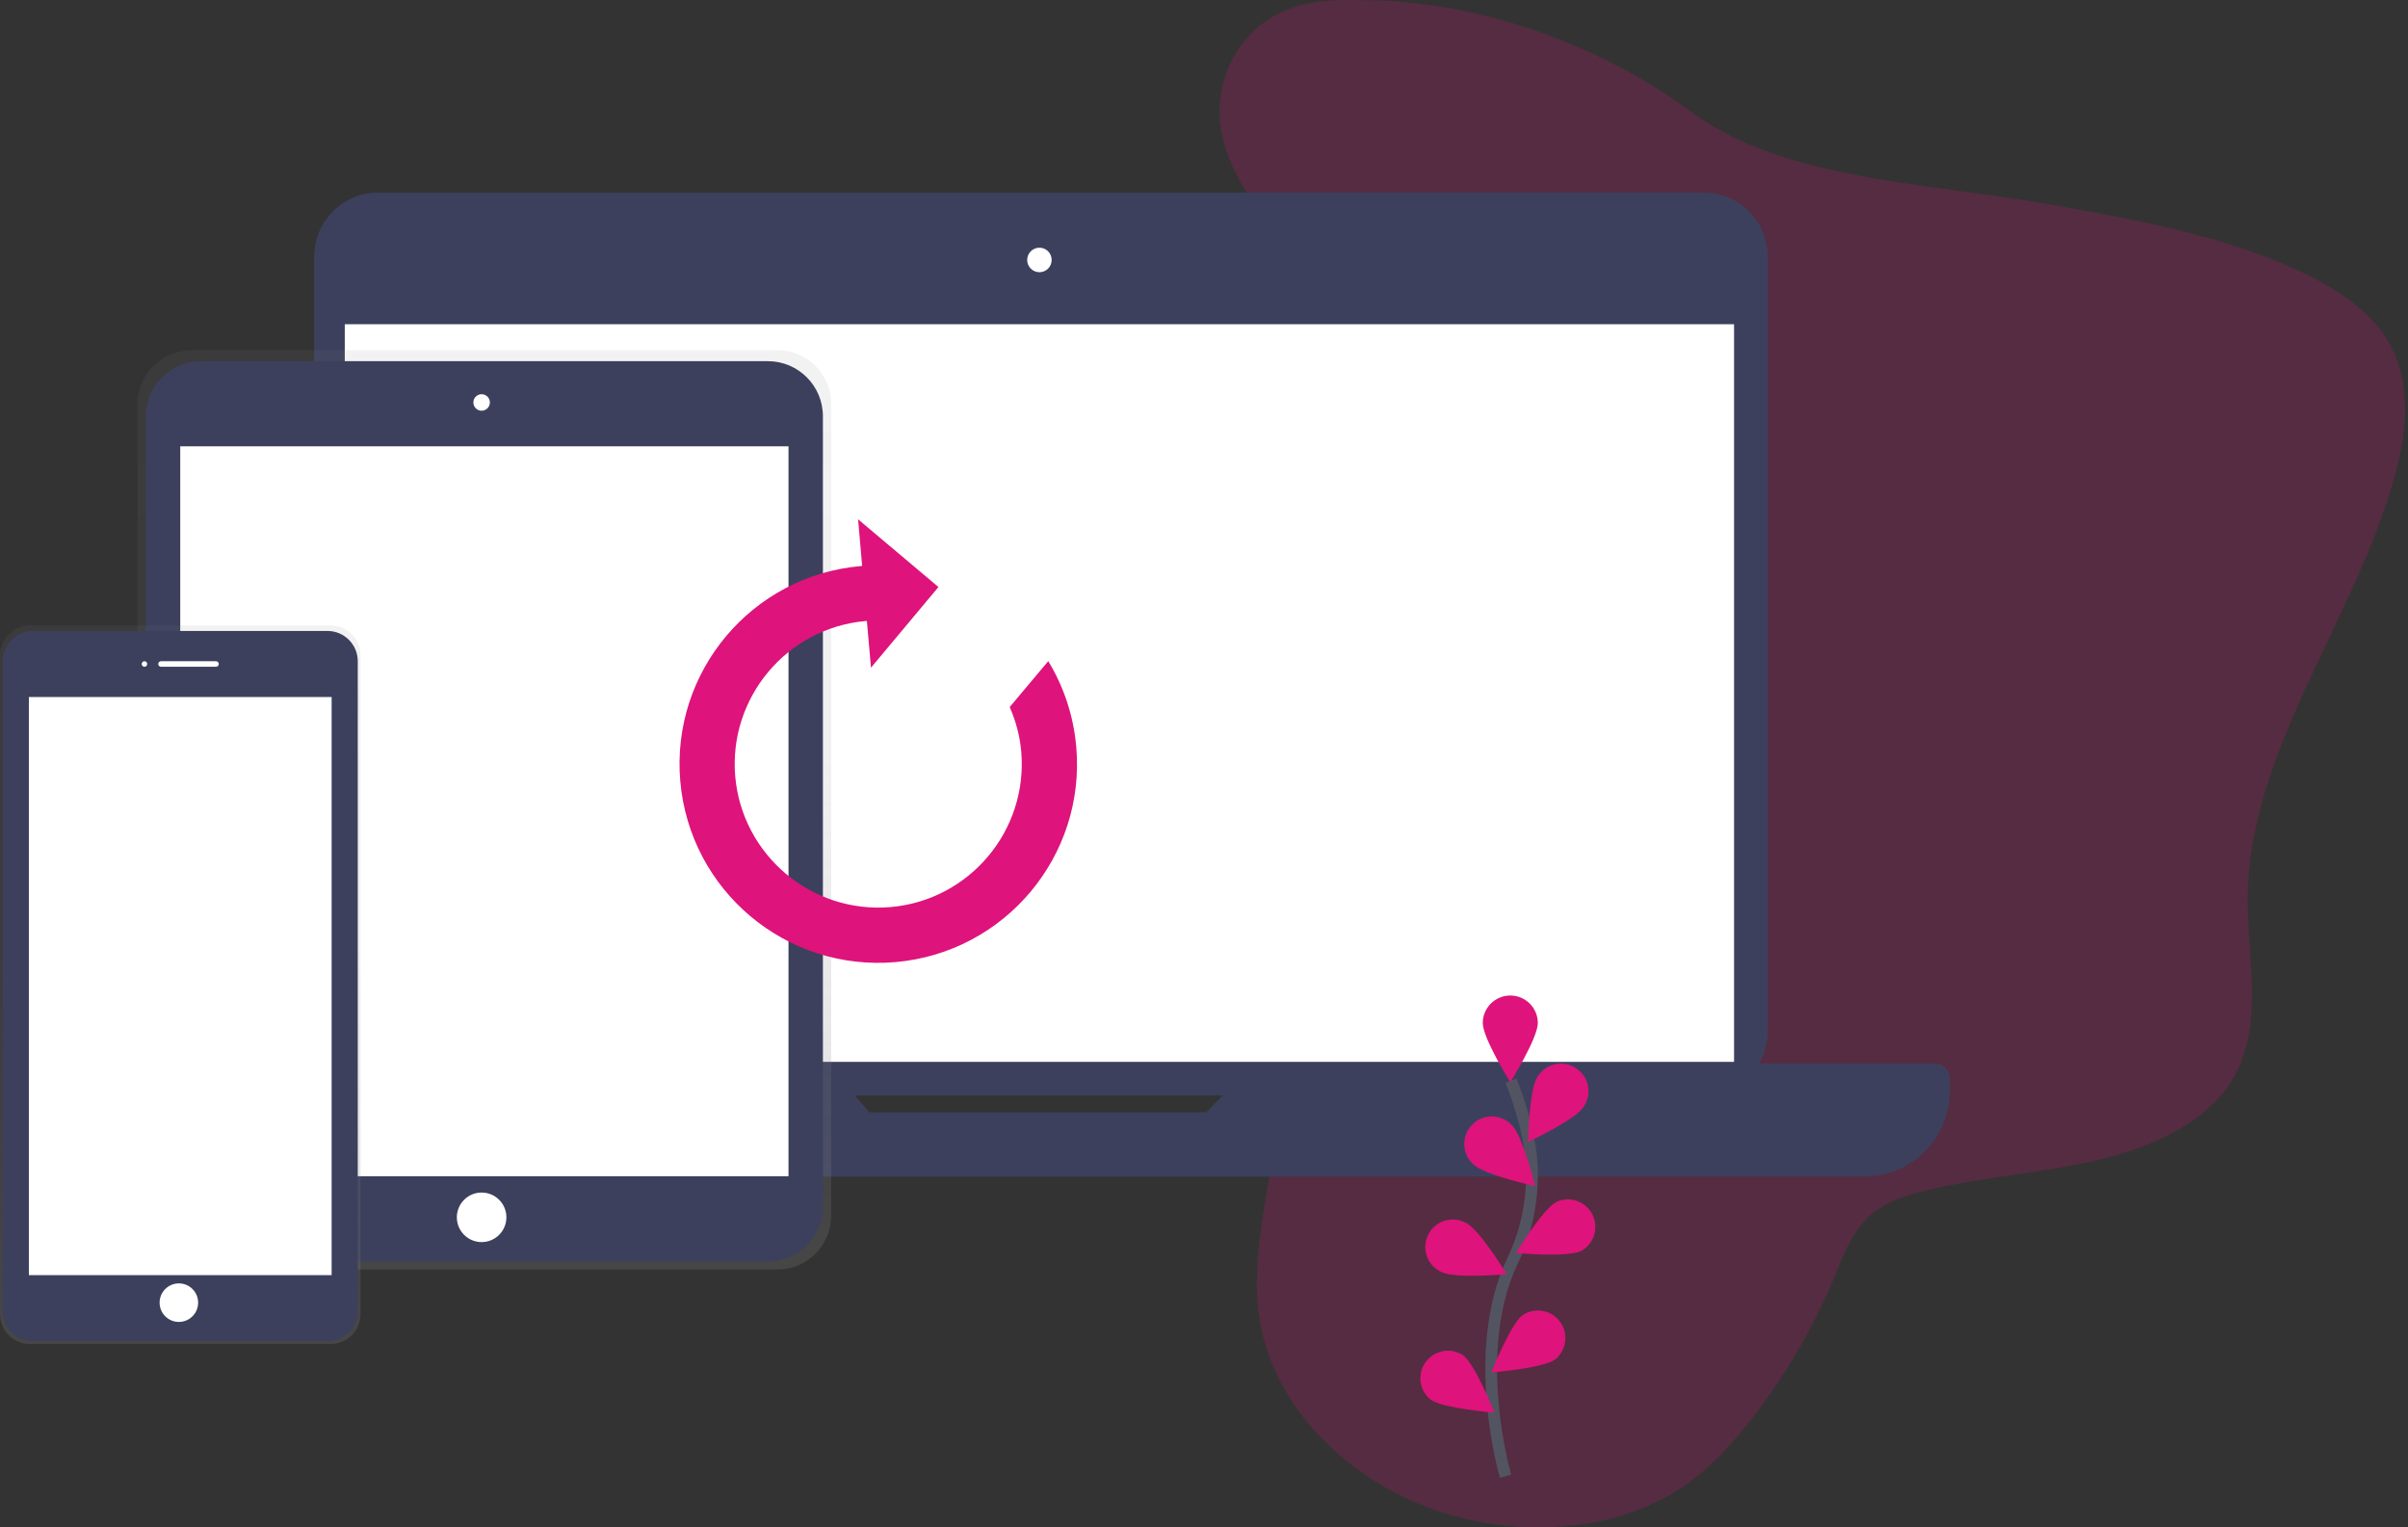
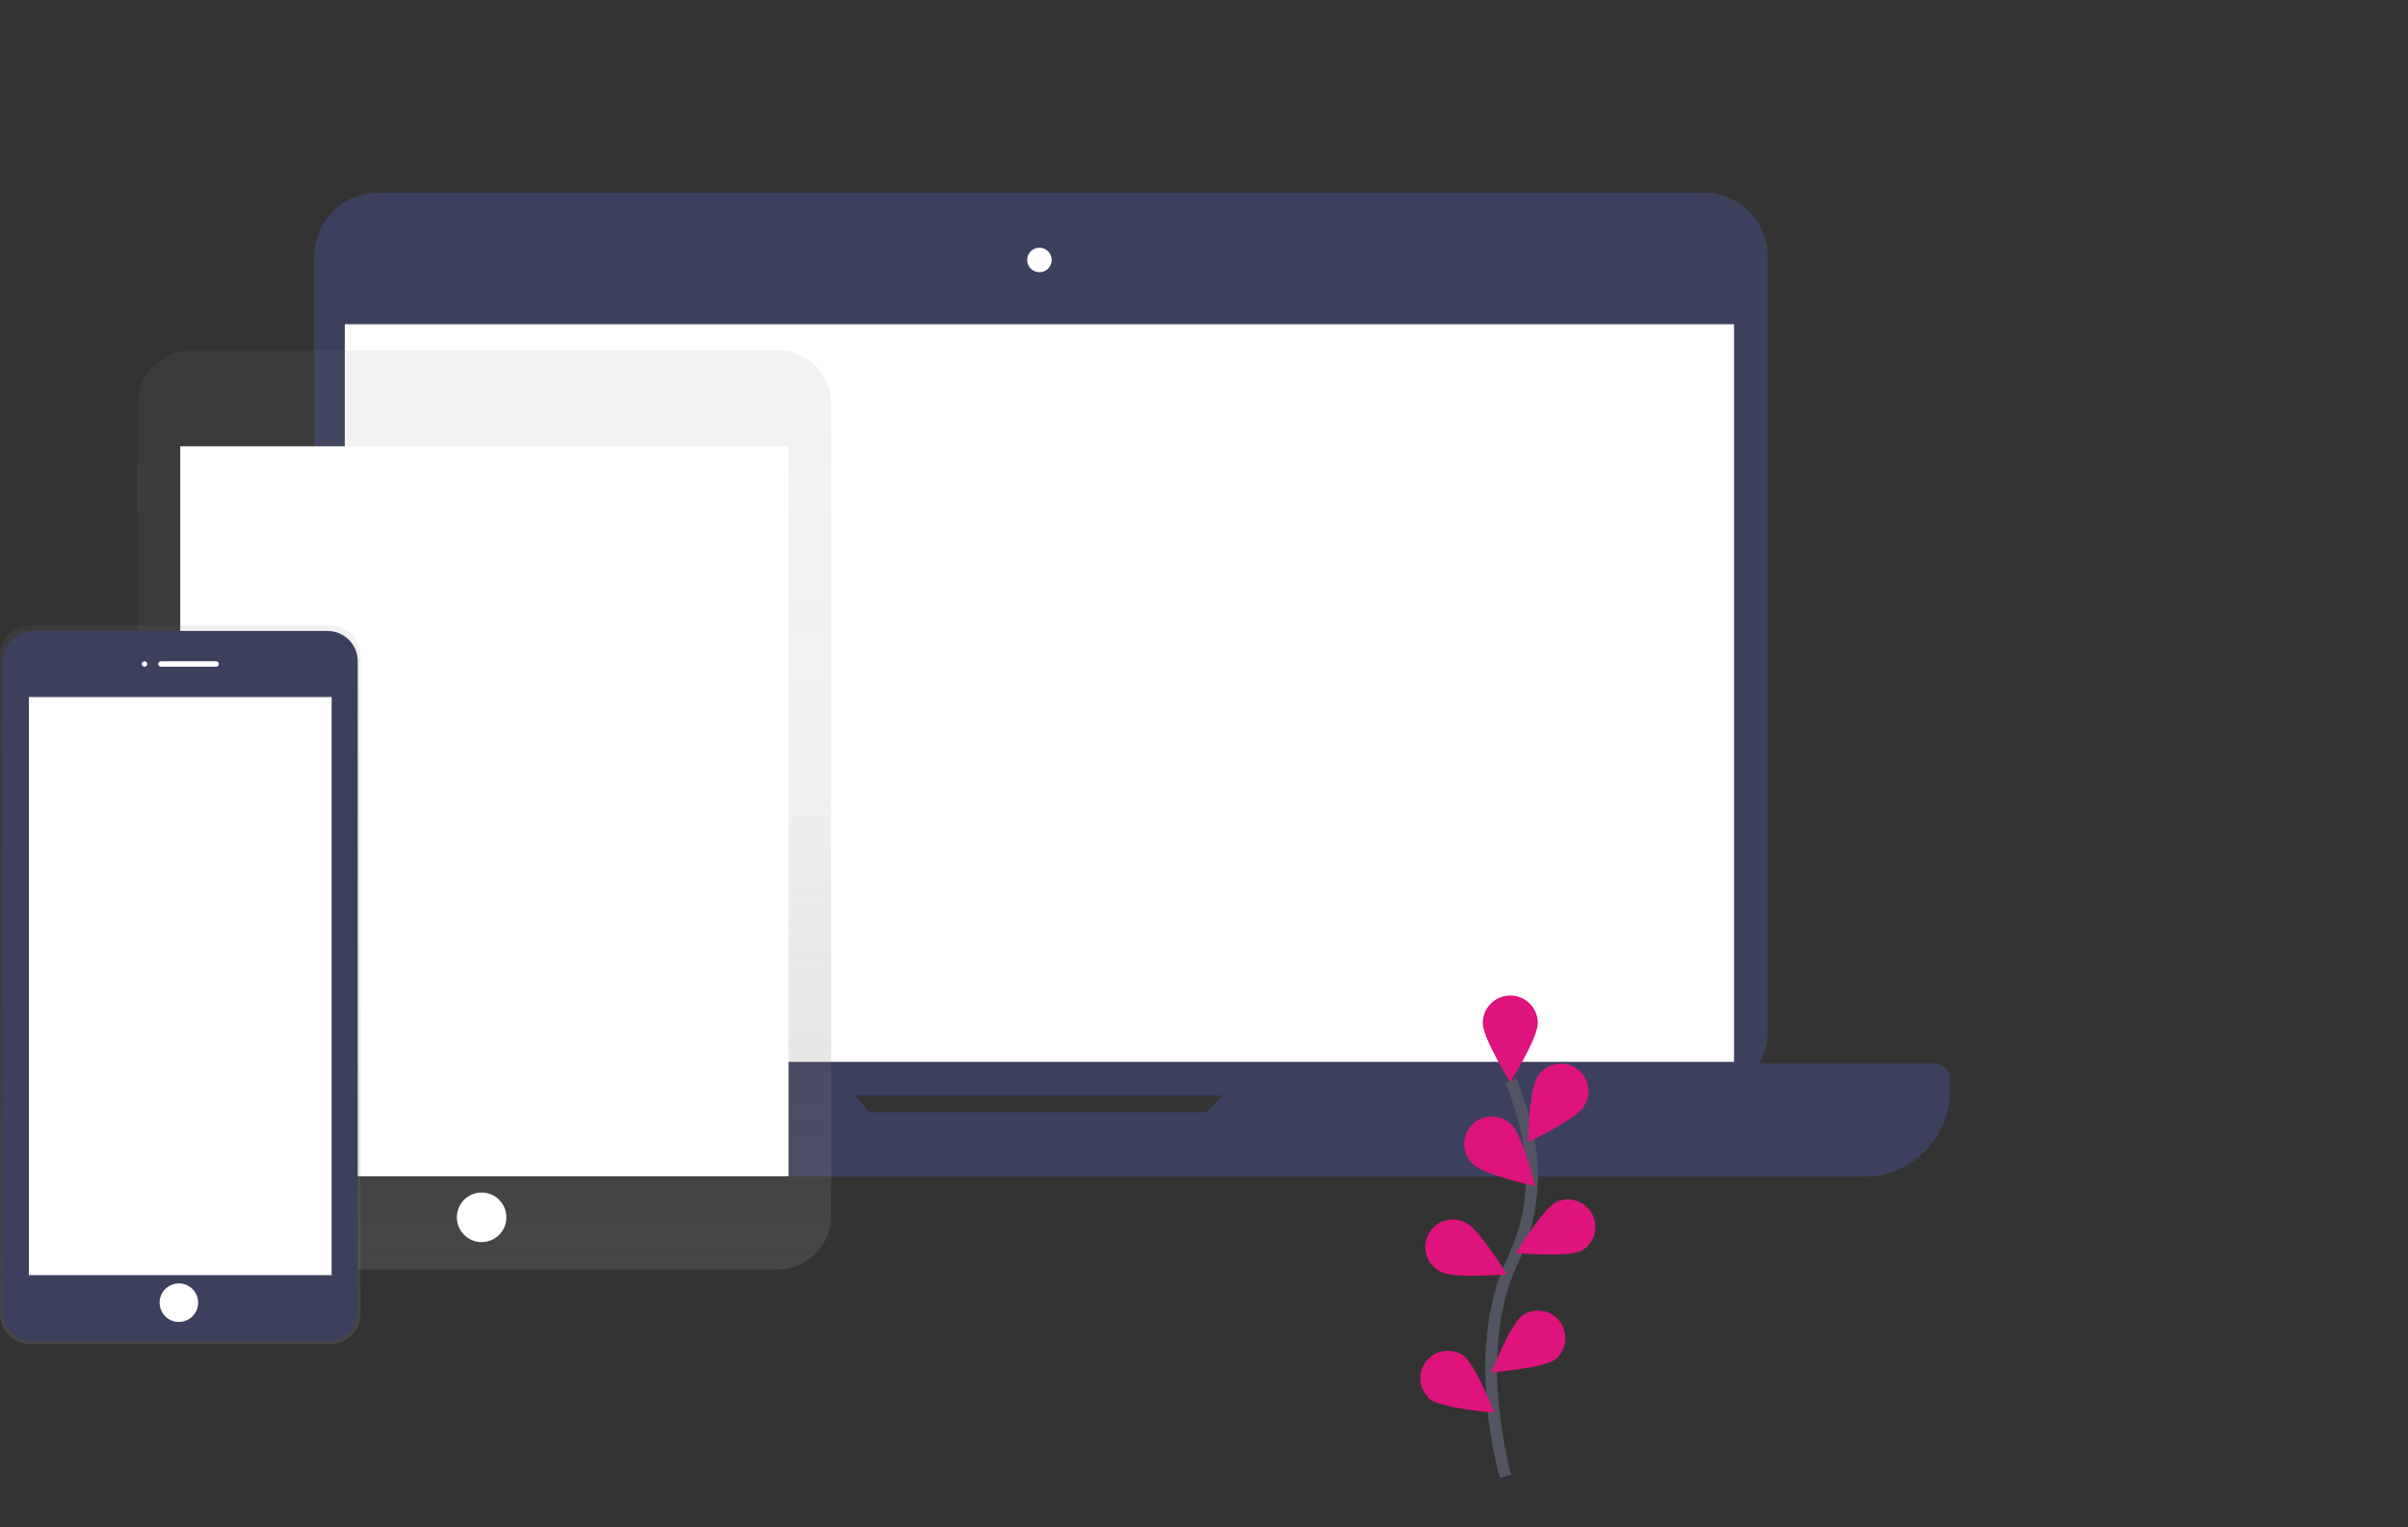
<svg xmlns="http://www.w3.org/2000/svg" width="410" height="260" viewBox="0 0 410 260" fill="none">
  <rect x="0" y="0" width="410" height="260" fill="#333333" stroke="none" />
  <g clip-path="url(#clip0)">
-     <path opacity="0.2" d="M231.822 0.033C228.045 -0.075 224.174 0.033 220.631 1.12C210.992 4.082 206.423 13.773 207.908 22.147C209.394 30.521 215.504 37.818 221.845 44.486C228.185 51.155 235.055 57.748 238.532 65.719C240.266 69.698 241.077 74.155 239.315 78.129C236.597 84.253 228.401 87.674 220.533 88.387C212.665 89.099 204.764 87.712 196.867 87.248C193.554 87.056 190.147 87.032 187.026 87.927C183.601 88.902 180.747 90.894 178.123 92.97C167.883 101.114 159.687 112.225 161.013 123.899C162.513 137.128 175.887 147.583 190.536 153.192C195.387 155.067 200.518 156.557 204.787 159.209C216.034 166.206 218.56 179.327 217.44 190.907C216.32 202.486 212.505 214.08 214.628 225.556C217.126 238.907 228.181 250.97 243.092 256.603C256.378 261.621 273.004 261.289 284.799 254.208C290.549 250.749 294.898 245.946 298.68 240.979C304.294 233.645 308.933 225.608 312.481 217.079C314.126 213.101 315.672 208.822 319.51 206.057C321.853 204.356 324.89 203.405 327.894 202.664C336.947 200.434 346.484 199.825 355.622 197.838C364.76 195.851 373.954 192.134 378.922 185.527C385.951 176.154 382.671 164.148 382.704 153.126C382.76 127.98 401.031 105.472 407.775 80.959C409.977 72.95 410.797 64.089 405.877 56.942C402.536 52.092 396.898 48.591 390.975 45.887C377.942 39.941 363.129 37.293 348.56 34.715C328.311 31.135 303.722 30.671 288.028 19.087C272.967 7.967 252.361 0.033 231.822 0.033Z" fill="#DE137B" />
    <path d="M64.398 32.789H290.085C296.107 32.789 300.985 37.667 300.985 43.689V175.592C300.985 181.614 296.107 186.492 290.085 186.492H64.398C58.376 186.492 53.498 181.614 53.498 175.592V43.689C53.498 37.667 58.376 32.789 64.398 32.789Z" fill="#3C405D" />
    <path d="M295.25 55.193H58.704V180.76H295.25V55.193Z" fill="white" />
    <path d="M176.979 46.337C178.131 46.337 179.064 45.403 179.064 44.251C179.064 43.1 178.131 42.166 176.979 42.166C175.827 42.166 174.894 43.1 174.894 44.251C174.894 45.403 175.827 46.337 176.979 46.337Z" fill="white" />
    <path d="M213.503 181.02L205.373 189.356H148.061L140.717 181.02H24.059C22.62 181.02 21.453 182.186 21.453 183.625V185.724C21.453 193.775 27.977 200.299 36.028 200.299H317.411C325.462 200.299 331.985 193.775 331.985 185.724V183.625C331.985 182.186 330.818 181.02 329.379 181.02H213.503Z" fill="#3C405D" />
    <path d="M132.366 59.609H32.583C27.536 59.605 23.44 63.691 23.431 68.738V206.981C23.44 212.028 27.536 216.115 32.583 216.11H132.366C137.414 216.115 141.509 212.028 141.519 206.981V68.738C141.509 63.691 137.414 59.605 132.366 59.609Z" fill="url(#paint0_linear)" />
-     <path d="M34.205 61.482H130.74C135.919 61.482 140.113 65.677 140.113 70.855V205.349C140.113 210.527 135.919 214.721 130.74 214.721H34.205C29.026 214.721 24.832 210.527 24.832 205.349V70.855C24.832 65.677 29.026 61.482 34.205 61.482Z" fill="#3C405D" />
    <path d="M134.255 75.977H30.69V200.227H134.255V75.977Z" fill="white" />
-     <path d="M82.004 69.917C82.78 69.917 83.41 69.288 83.41 68.511C83.41 67.735 82.78 67.106 82.004 67.106C81.228 67.106 80.598 67.735 80.598 68.511C80.598 69.288 81.228 69.917 82.004 69.917Z" fill="white" />
    <path d="M82.004 211.441C84.333 211.441 86.222 209.553 86.222 207.223C86.222 204.894 84.333 203.006 82.004 203.006C79.675 203.006 77.786 204.894 77.786 207.223C77.786 209.553 79.675 211.441 82.004 211.441Z" fill="white" />
    <path d="M56.309 106.471H5.075C2.277 106.466 0.005 108.729 0 111.527V223.724C0.005 226.522 2.277 228.785 5.075 228.781H56.309C59.107 228.785 61.38 226.522 61.385 223.724V111.527C61.38 108.729 59.107 106.466 56.309 106.471Z" fill="url(#paint1_linear)" />
    <path d="M5.619 107.408H55.761C58.61 107.408 60.916 109.714 60.916 112.563V223.157C60.916 226.007 58.61 228.312 55.761 228.312H5.619C2.77 228.312 0.464 226.007 0.464 223.157V112.563C0.464 109.714 2.77 107.408 5.619 107.408Z" fill="#3C405D" />
    <path d="M56.464 118.654H4.916V217.065H56.464V118.654Z" fill="white" />
    <path d="M24.598 113.5C24.857 113.5 25.067 113.29 25.067 113.031C25.067 112.772 24.857 112.562 24.598 112.562C24.339 112.562 24.129 112.772 24.129 113.031C24.129 113.29 24.339 113.5 24.598 113.5Z" fill="white" />
    <path d="M27.41 112.562H36.782C37.04 112.562 37.251 112.773 37.251 113.031C37.251 113.289 37.04 113.5 36.782 113.5H27.41C27.152 113.5 26.941 113.289 26.941 113.031C26.941 112.769 27.152 112.562 27.41 112.562Z" fill="white" />
    <path d="M30.456 225.031C32.267 225.031 33.736 223.563 33.736 221.751C33.736 219.939 32.267 218.471 30.456 218.471C28.644 218.471 27.175 219.939 27.175 221.751C27.175 223.563 28.644 225.031 30.456 225.031Z" fill="white" />
    <path d="M256.345 251.298C256.345 251.298 250.131 230.21 257.512 214.68C260.651 208.19 261.603 200.851 260.22 193.775C259.536 190.424 258.547 187.139 257.263 183.967" stroke="#535461" stroke-width="2" stroke-miterlimit="10" />
    <path d="M261.837 174.153C261.837 176.74 257.151 184.233 257.151 184.233C257.151 184.233 252.465 176.735 252.465 174.153C252.465 171.566 254.564 169.467 257.151 169.467C259.738 169.467 261.837 171.566 261.837 174.153Z" fill="#DE137B" />
    <path d="M269.593 188.474C268.187 190.644 260.183 194.393 260.183 194.393C260.183 194.393 260.328 185.555 261.734 183.385C263.041 181.15 265.909 180.4 268.145 181.707C270.38 183.015 271.13 185.883 269.822 188.118C269.752 188.24 269.672 188.357 269.593 188.474Z" fill="#DE137B" />
    <path d="M269.237 212.942C266.926 214.104 258.125 213.302 258.125 213.302C258.125 213.302 262.713 205.748 265.019 204.586C267.376 203.522 270.155 204.567 271.219 206.929C272.222 209.146 271.359 211.761 269.237 212.946V212.942Z" fill="#DE137B" />
    <path d="M264.813 231.4C262.732 232.937 253.922 233.631 253.922 233.631C253.922 233.631 257.165 225.411 259.246 223.874C261.396 222.435 264.307 223.016 265.745 225.172C267.081 227.178 266.678 229.872 264.813 231.4Z" fill="#DE137B" />
    <path d="M250.895 198.244C252.769 200.044 261.387 201.913 261.387 201.913C261.387 201.913 259.274 193.333 257.418 191.534C255.647 189.645 252.685 189.547 250.796 191.318C248.908 193.089 248.809 196.051 250.581 197.94C250.679 198.047 250.787 198.15 250.895 198.249V198.244Z" fill="#DE137B" />
    <path d="M245.435 216.546C247.746 217.708 256.546 216.907 256.546 216.907C256.546 216.907 251.958 209.353 249.653 208.19C247.394 206.925 244.54 207.731 243.275 209.99C242.01 212.249 242.816 215.103 245.074 216.368C245.192 216.433 245.309 216.494 245.431 216.551V216.546H245.435Z" fill="#DE137B" />
    <path d="M243.561 238.242C245.641 239.779 254.451 240.472 254.451 240.472C254.451 240.472 251.209 232.253 249.128 230.716C246.977 229.277 244.067 229.858 242.628 232.014C241.288 234.02 241.691 236.714 243.561 238.242Z" fill="#DE137B" />
-     <path d="M183.25 127.141C182.781 121.79 181.094 116.846 178.484 112.544L171.919 120.36C172.94 122.713 173.653 125.248 173.882 127.943C175.049 141.373 165.077 153.243 151.651 154.41C138.234 155.568 126.374 145.605 125.183 132.179C124.03 118.753 133.993 106.887 147.415 105.711C147.452 105.707 147.541 105.716 147.593 105.707L147.602 105.711L148.3 113.659L159.786 99.928L146.102 88.4L146.791 96.325C146.73 96.348 146.651 96.358 146.599 96.358C127.99 97.974 114.208 114.381 115.83 132.99C117.456 151.622 133.853 165.395 152.48 163.778C171.085 162.147 184.876 145.75 183.25 127.141Z" fill="#DE137B" />
  </g>
  <defs>
    <linearGradient id="paint0_linear" x1="82.475" y1="216.108" x2="82.475" y2="59.608" gradientUnits="userSpaceOnUse">
      <stop stop-color="#808080" stop-opacity="0.25" />
      <stop offset="0.54" stop-color="#808080" stop-opacity="0.12" />
      <stop offset="1" stop-color="#808080" stop-opacity="0.1" />
    </linearGradient>
    <linearGradient id="paint1_linear" x1="30.692" y1="228.779" x2="30.692" y2="106.469" gradientUnits="userSpaceOnUse">
      <stop stop-color="#808080" stop-opacity="0.25" />
      <stop offset="0.54" stop-color="#808080" stop-opacity="0.12" />
      <stop offset="1" stop-color="#808080" stop-opacity="0.1" />
    </linearGradient>
    <clipPath id="clip0">
      <rect width="409.509" height="260" fill="white" />
    </clipPath>
  </defs>
</svg>